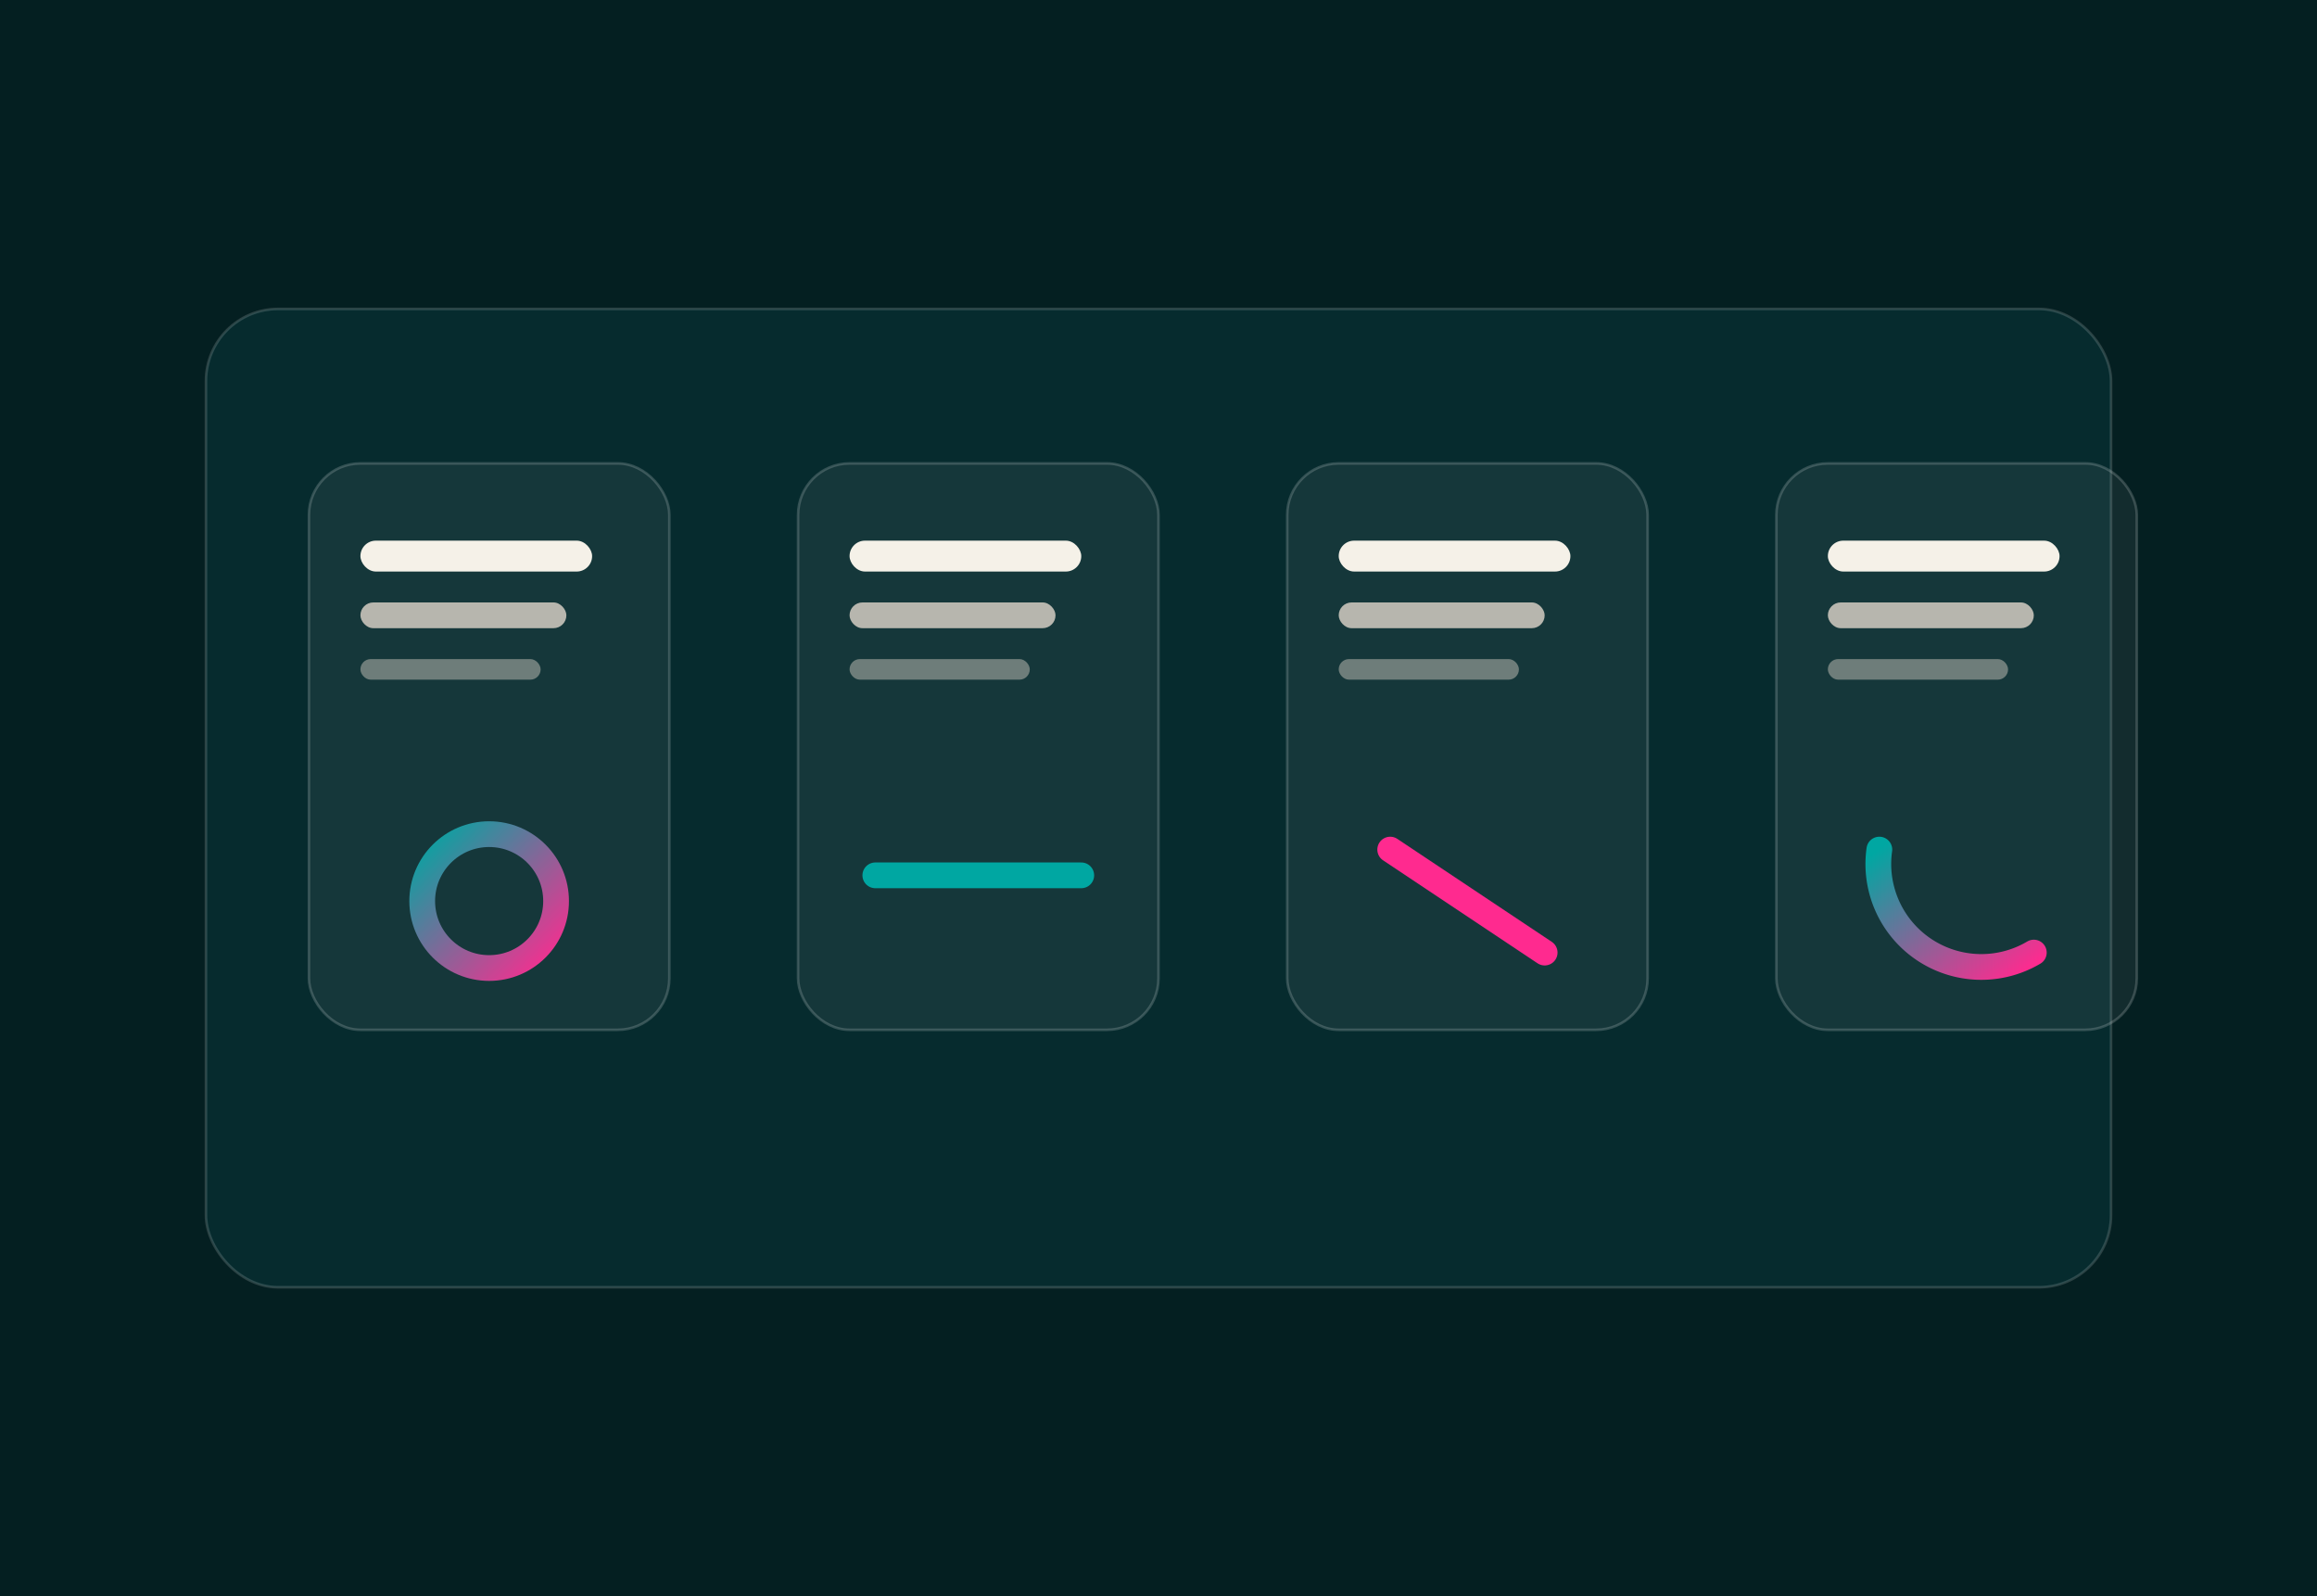
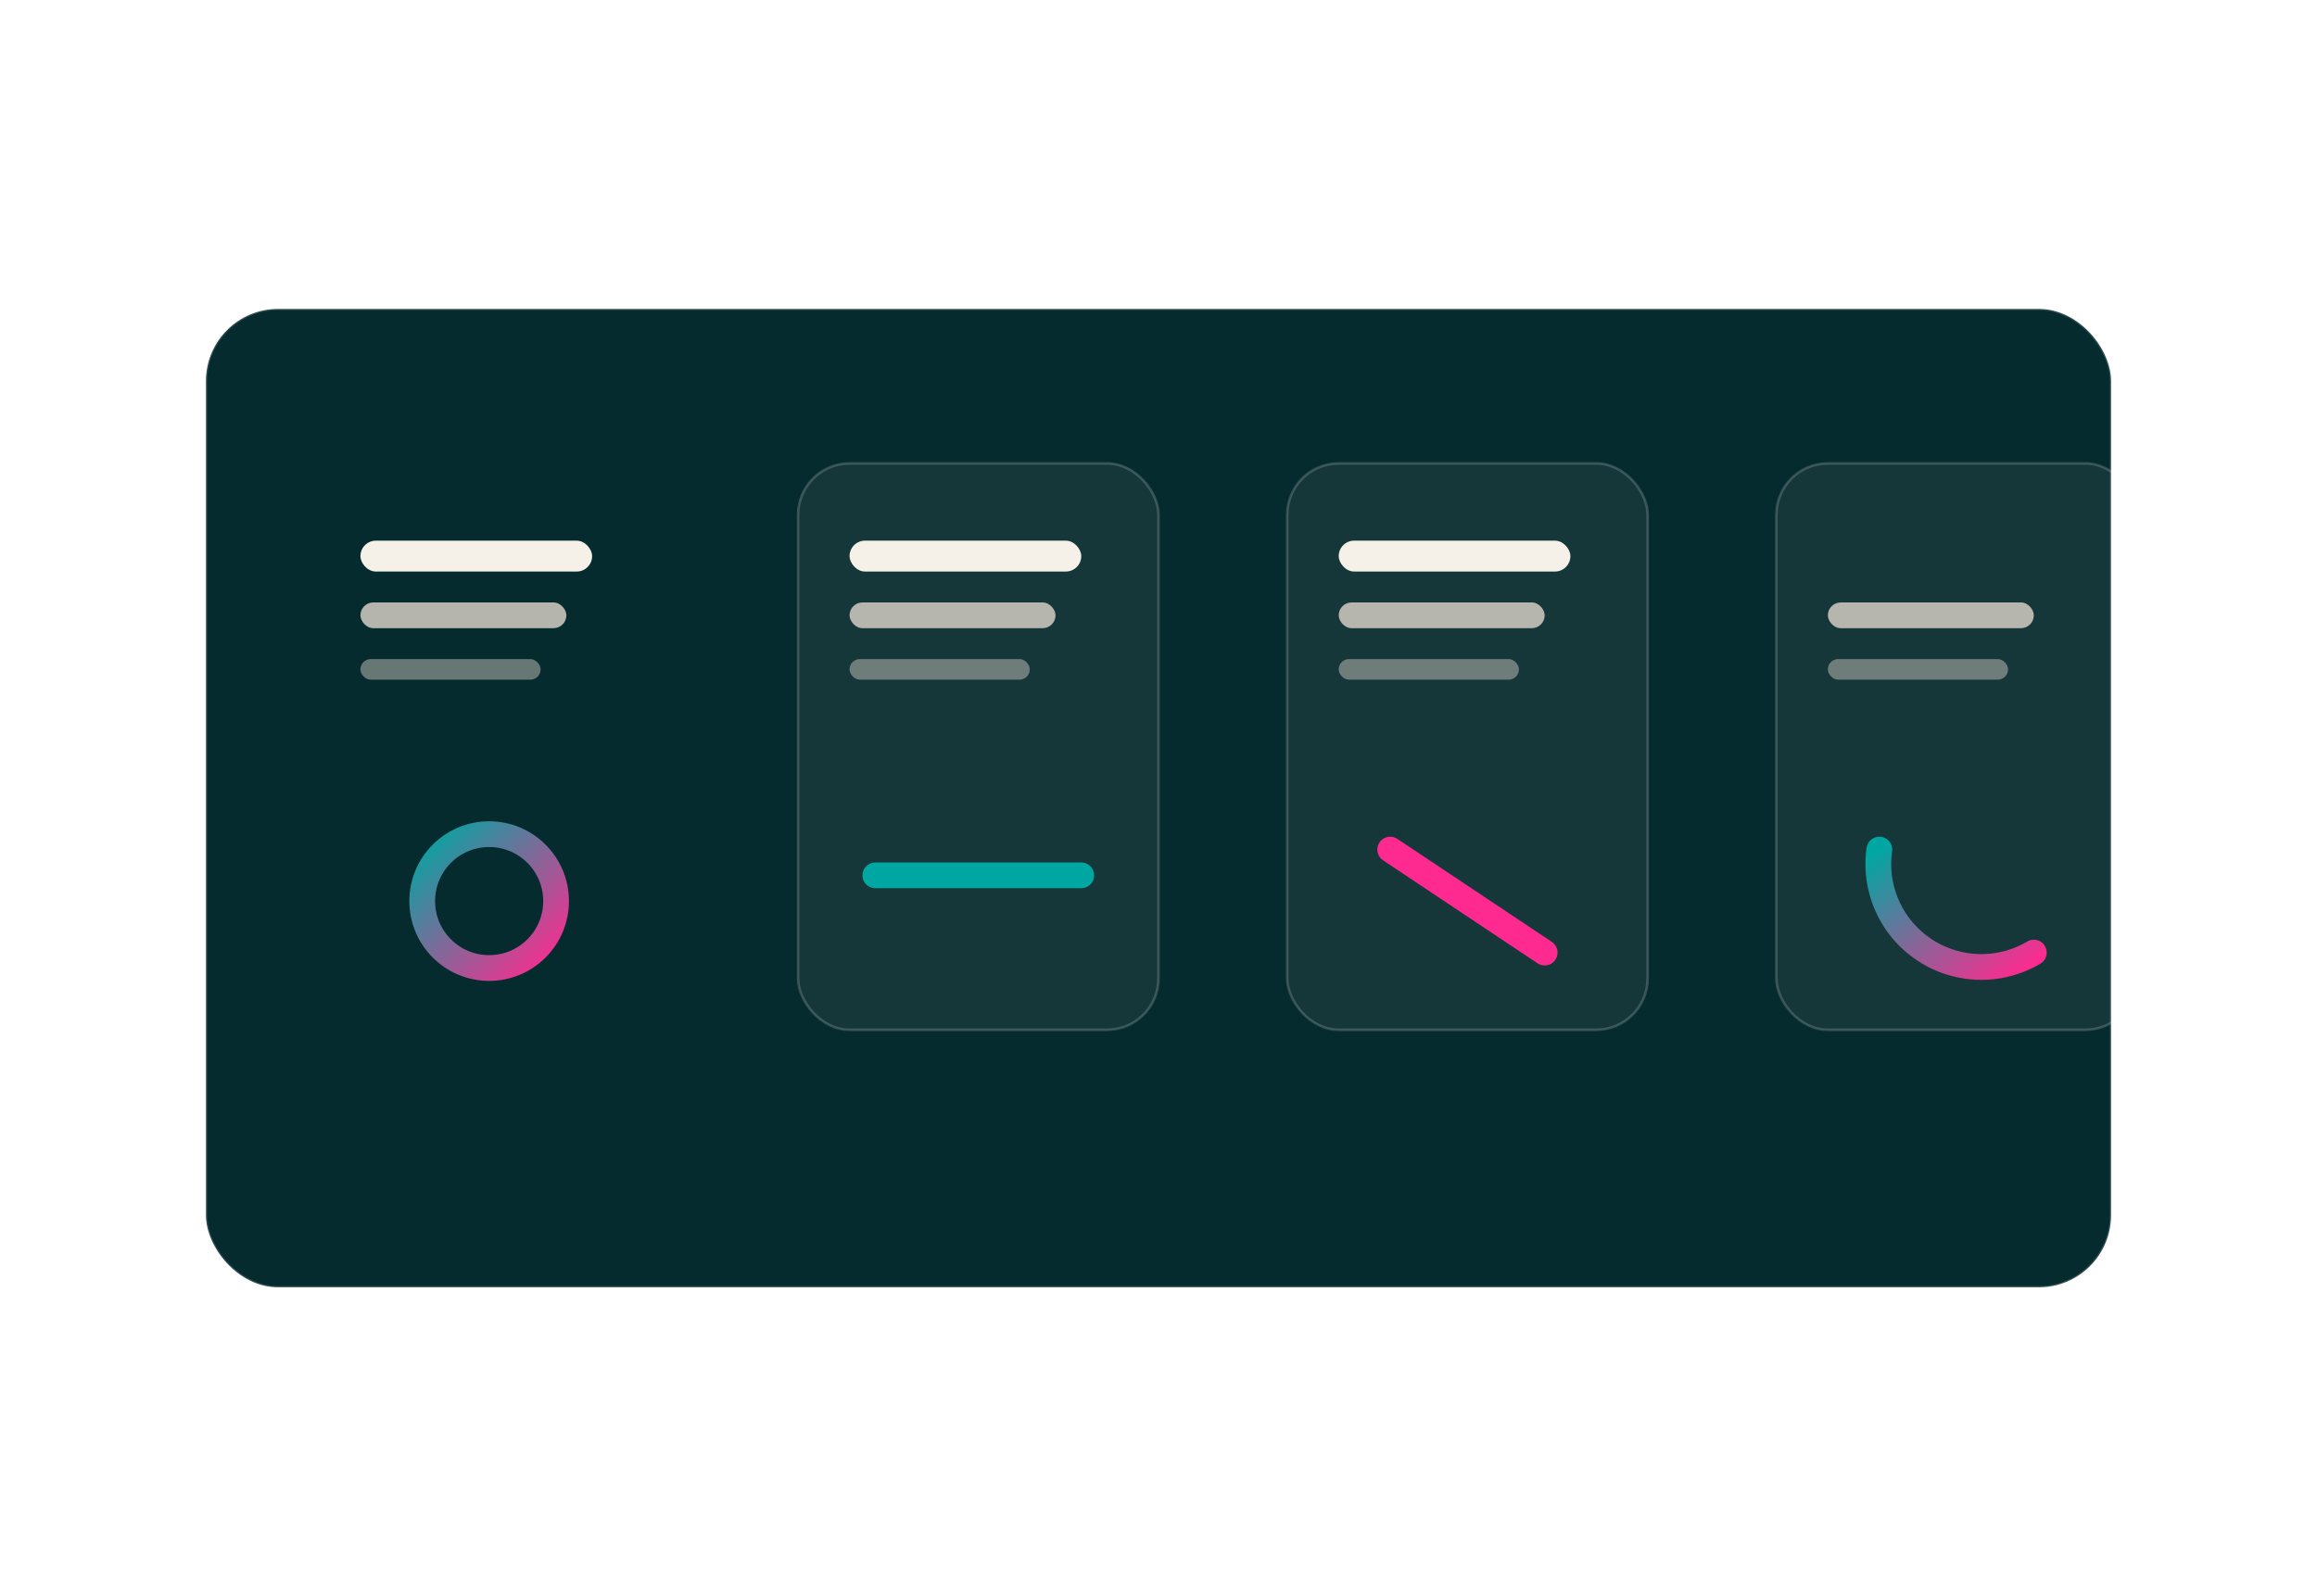
<svg xmlns="http://www.w3.org/2000/svg" viewBox="0 0 900 620">
  <defs>
    <linearGradient id="mp3" x1="0" y1="0" x2="1" y2="1">
      <stop offset="0" stop-color="#00a7a2" />
      <stop offset="1" stop-color="#ff2a8f" />
    </linearGradient>
  </defs>
-   <rect width="900" height="620" fill="#041f21" />
  <g transform="translate(80,120)">
    <rect width="740" height="380" rx="28" fill="#062b2e" stroke="rgba(255,255,255,.16)" />
    <g transform="translate(40,60)">
-       <rect width="140" height="220" rx="20" fill="rgba(255,255,255,.06)" stroke="rgba(255,255,255,.18)" />
      <rect x="20" y="30" width="90" height="12" rx="6" fill="#f5f1e8" />
      <rect x="20" y="54" width="80" height="10" rx="5" fill="rgba(201,196,187,.9)" />
      <rect x="20" y="76" width="70" height="8" rx="4" fill="rgba(201,196,187,.5)" />
      <circle cx="70" cy="170" r="26" fill="none" stroke="url(#mp3)" stroke-width="10" />
    </g>
    <g transform="translate(230,60)">
      <rect width="140" height="220" rx="20" fill="rgba(255,255,255,.06)" stroke="rgba(255,255,255,.18)" />
      <rect x="20" y="30" width="90" height="12" rx="6" fill="#f5f1e8" />
      <rect x="20" y="54" width="80" height="10" rx="5" fill="rgba(201,196,187,.9)" />
      <rect x="20" y="76" width="70" height="8" rx="4" fill="rgba(201,196,187,.5)" />
      <path d="M30 160 H110" stroke="#00a7a2" stroke-width="10" stroke-linecap="round" />
    </g>
    <g transform="translate(420,60)">
      <rect width="140" height="220" rx="20" fill="rgba(255,255,255,.06)" stroke="rgba(255,255,255,.18)" />
      <rect x="20" y="30" width="90" height="12" rx="6" fill="#f5f1e8" />
      <rect x="20" y="54" width="80" height="10" rx="5" fill="rgba(201,196,187,.9)" />
      <rect x="20" y="76" width="70" height="8" rx="4" fill="rgba(201,196,187,.5)" />
      <path d="M40 150 L100 190" stroke="#ff2a8f" stroke-width="10" stroke-linecap="round" />
    </g>
    <g transform="translate(610,60)">
      <rect width="140" height="220" rx="20" fill="rgba(255,255,255,.06)" stroke="rgba(255,255,255,.18)" />
-       <rect x="20" y="30" width="90" height="12" rx="6" fill="#f5f1e8" />
      <rect x="20" y="54" width="80" height="10" rx="5" fill="rgba(201,196,187,.9)" />
      <rect x="20" y="76" width="70" height="8" rx="4" fill="rgba(201,196,187,.5)" />
      <path d="M40 150 A40 40 0 0 0 100 190" fill="none" stroke="url(#mp3)" stroke-width="10" stroke-linecap="round" />
    </g>
    <g stroke="url(#mp3)" stroke-width="8" stroke-linecap="round" fill="none">
      <path d="M180 195 H220" />
-       <path d="M370 195 H410" />
      <path d="M560 195 H600" />
    </g>
  </g>
</svg>